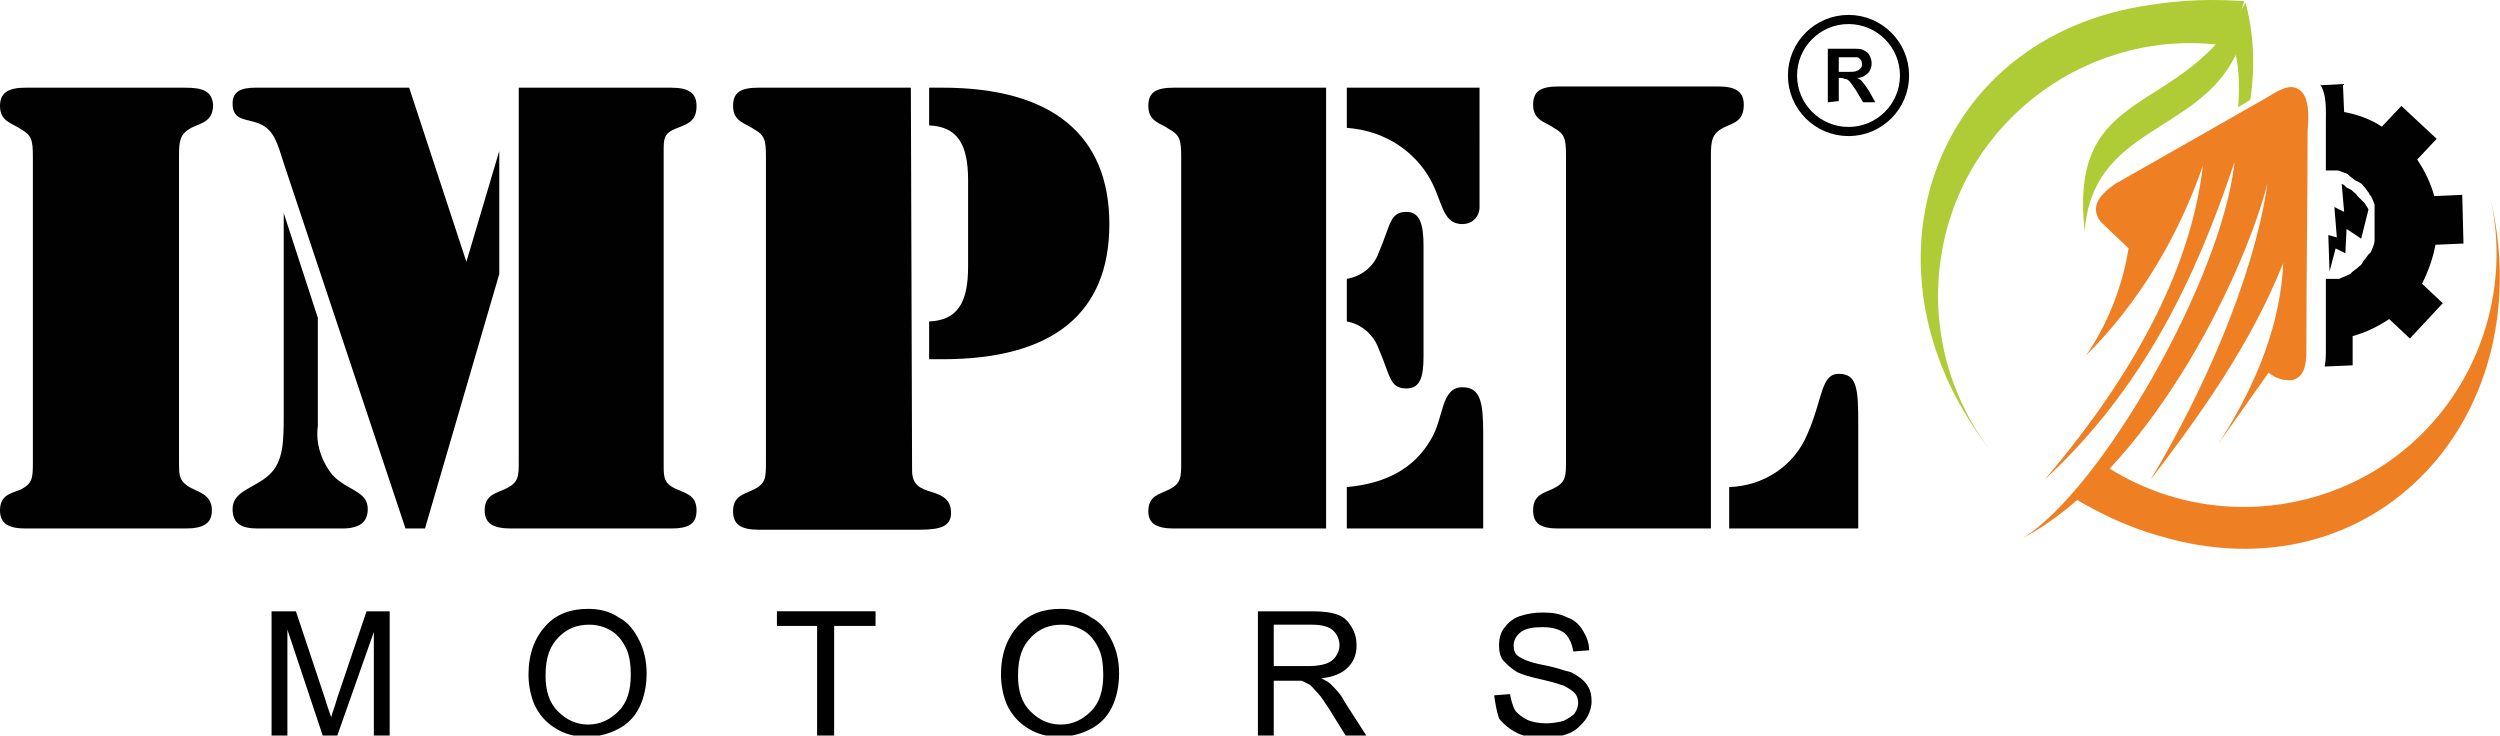
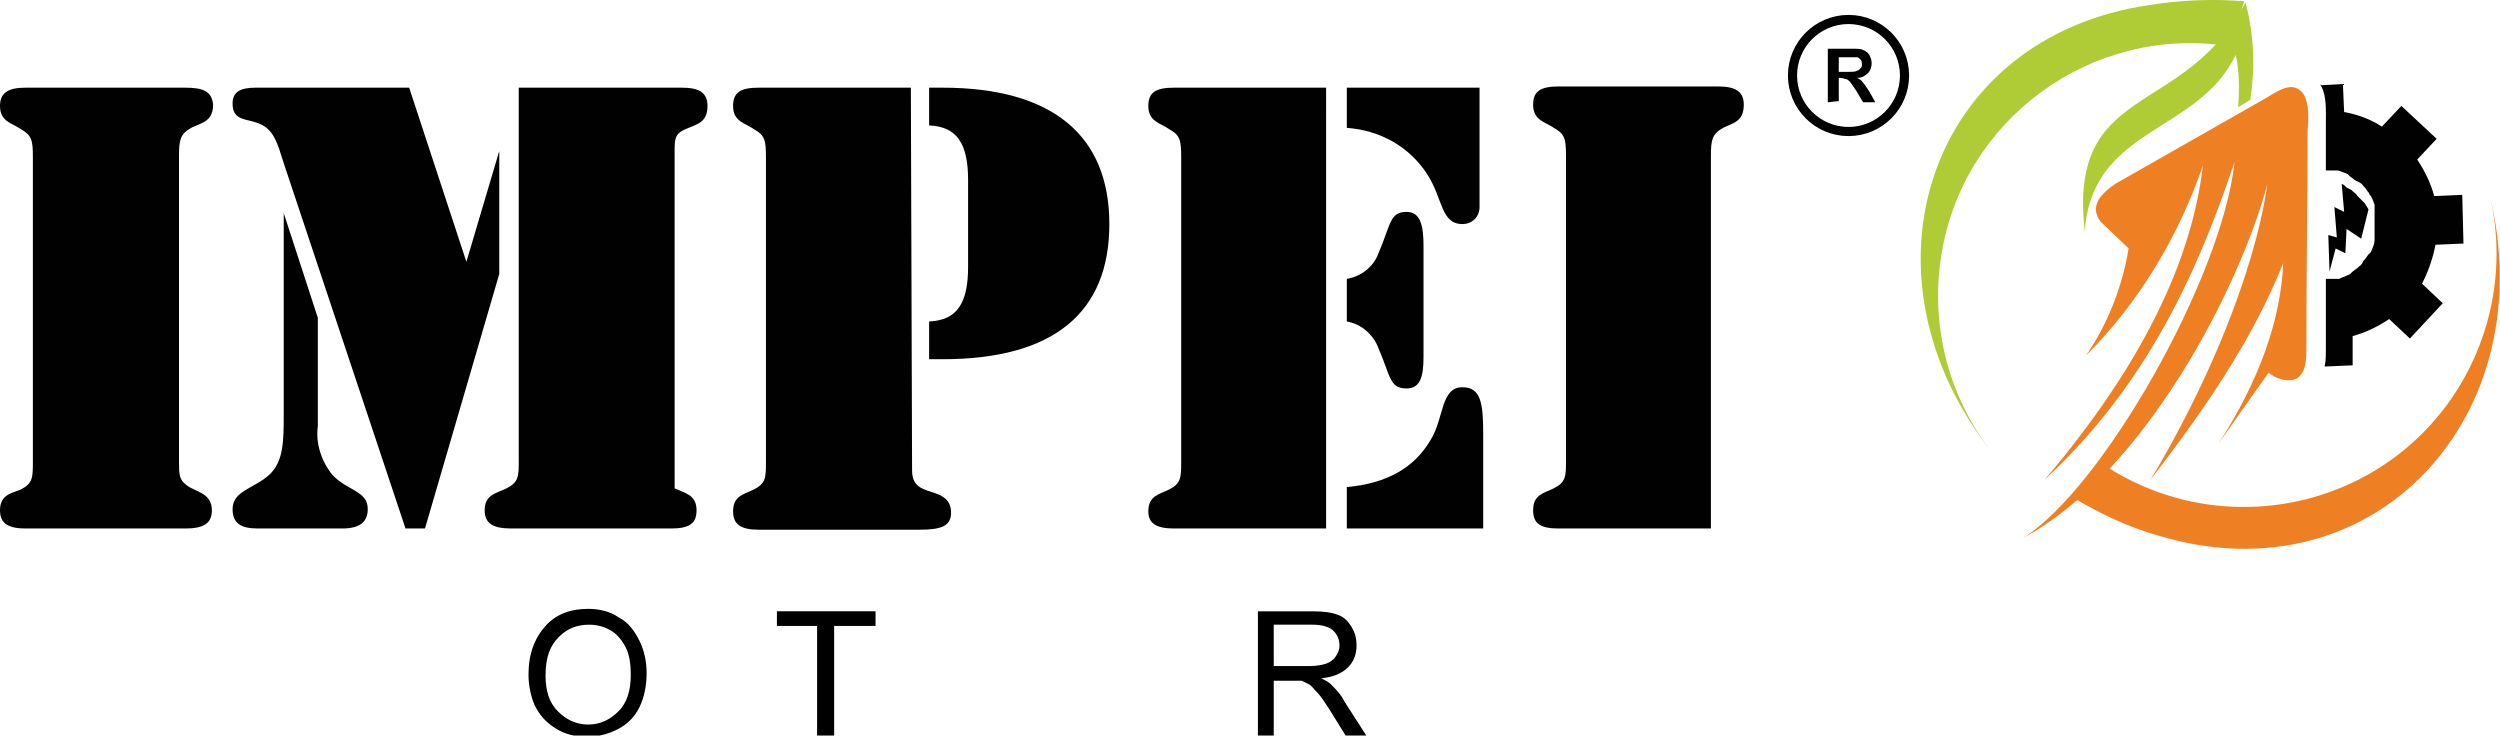
<svg xmlns="http://www.w3.org/2000/svg" version="1.1" id="Layer_1" x="0px" y="0px" viewBox="0 0 205.3 60.4" style="enable-background:new 0 0 205.3 60.4;" xml:space="preserve">
  <title>logo</title>
  <g>
    <path style="fill:#EE7F22;" d="M166.1,44.2c6.5-4,16.4-21.4,17.4-30.9c-3.2,9.6-7.5,18.6-15.6,26.1c8-9.4,12.1-18,13-25.8   c-2,5.8-5.2,11.2-9.6,15.6c1.8-2.6,3-5.7,3.5-8.8l-2.3-2.2c-0.9-1.2-0.1-2.2,1.2-3.1l12.3-7c0.7-0.4,1.9-1.3,2.7-0.8   c1,0.5,0.9,2.4,0.8,3.4c0,6-0.1,11.9-0.1,17.9c0,0.9,0,2.3-1.1,2.6c-0.7,0.1-1.4-0.1-2-0.6l-4.1,5.8c3.3-5.1,5.1-10.1,5.3-14.8   c-2.6,6.5-6.6,12.2-10.9,17.8c4.4-7.3,8.5-16.7,9.6-24.3C184,23.4,176.2,38.8,166.1,44.2L166.1,44.2L166.1,44.2z" />
    <path style="fill:#010101;" d="M191.7,17l0.8,0.4l-0.2-2.3l0.2,0.1l0,0l0.1,0.1l0,0l0.1,0.1l0,0l0.4,0.2l0,0l0.1,0.1l0,0   c0.1,0.1,0.3,0.2,0.4,0.4l0,0l0.1,0.1l0,0c0.1,0.1,0.2,0.2,0.3,0.3l0,0l0.1,0.1l0,0l0.1,0.1l0,0c0.1,0.2,0.2,0.3,0.3,0.5l-0.6,2.4   l-1.2-0.8l-0.1,2l-0.8-0.4l-0.5,1.9l-0.1-3l0.7,0.2L191.7,17L191.7,17z" />
    <path style="fill:#AFCB36;" d="M171.2,19c0.6-8.6,9.3-8,12.4-14.5c0.3,1.4,0.3,2.8,0.2,4.3l1-0.6c0.4-2.7,0.3-5.4-0.4-8   C179.3,9.8,169.8,6.7,171.2,19L171.2,19L171.2,19z" />
    <path style="fill:#010101;" d="M190.6,7l1.8-0.1l0.1,2.3c1.1,0.2,2.2,0.6,3.1,1.2l1.6-1.7l2.9,2.7l-1.6,1.7c0.6,0.9,1.1,1.9,1.4,3   l2.3-0.1l0.1,4l-2.3,0.1c-0.2,1.1-0.6,2.2-1.1,3.2l1.7,1.6l-2.7,2.9l-1.7-1.6c-0.9,0.6-1.9,1.1-3,1.4V30l-2.3,0.1   c0.1-0.5,0.1-0.9,0.1-1.4v-5.8h0.2h0.1h0.1h0.2l0,0h0.2h0.1h0.1h0.1l0.2-0.1l0,0c0.3-0.1,0.5-0.2,0.7-0.3l0.1-0.1l0,0l0.1-0.1l0,0   l0.4-0.3l0,0l0.1-0.1l0,0c0.2-0.1,0.3-0.3,0.4-0.5l0,0l0.1-0.1l0,0c0.1-0.1,0.2-0.3,0.3-0.4l0,0l0.1-0.1l0,0l0.1-0.1   c0.1-0.3,0.3-0.6,0.3-1v-0.4v-0.1v-0.1c0-0.1,0-0.1,0-0.2l0,0c0-0.1,0-0.1,0-0.2s0,0,0-0.1s0-0.1,0-0.1s0,0,0-0.1s0-0.1,0-0.2   s0-0.1,0-0.2v-0.1v-0.1c0,0,0,0,0-0.1s0-0.1,0-0.2l0,0v-0.2v-0.1v-0.1V17v-0.2l0,0c-0.1-0.3-0.2-0.5-0.3-0.7l0,0l-0.1-0.1l0,0   l-0.1-0.2l0,0c-0.1-0.1-0.2-0.3-0.3-0.4l0,0l-0.1-0.1l0,0c-0.1-0.2-0.3-0.3-0.5-0.4l0,0l-0.2-0.1l0,0l-0.4-0.3l0,0l-0.1-0.1l0,0   l-0.1-0.1l0,0c-0.2-0.1-0.5-0.2-0.8-0.3l0,0h-0.2h-0.1h-0.1h-0.1h-0.2l0,0h-0.2H191v-3.9c0-0.9,0.1-2.4-0.5-3.2l0,0L190.6,7z" />
    <path style="fill:#EE7F22;" d="M204.4,15.8C209,34.1,195,49.3,177.3,44c-2.5-0.7-4.8-1.8-7-3.1l2.5-2.7c9.6,6.3,22.5,3.7,28.8-5.9   C204.8,27.4,205.8,21.4,204.4,15.8L204.4,15.8L204.4,15.8z" />
    <path style="fill:#AFCB36;" d="M163.7,37.3C151.9,22.6,158.3,3,176.6,0.4c2.5-0.4,5.1-0.5,7.7-0.3l-1.2,3.7   c-11.3-1.8-22,6-23.7,17.3C158.5,26.9,160.1,32.8,163.7,37.3L163.7,37.3L163.7,37.3z" />
-     <path style="fill:#010101;" d="M142,43.4h10.6v-8.6c0-2.9-0.1-4.1-1.6-4.1s-1.3,2.1-2.6,5c-1.1,2.6-3.6,4.2-6.4,4.3V43.4L142,43.4z   " />
    <path style="fill:#010101;" d="M128,43.4h12.5V12.8c0-1.3,0.1-1.8,1-2.3c0.8-0.4,1.7-0.5,1.7-1.9c0-1.1-0.7-1.5-2.1-1.5H128   c-1.5,0-2.1,0.4-2.1,1.5c0,1.3,1,1.4,1.7,1.9c0.9,0.5,1,0.9,1,2.3v25c0,1.3,0,1.8-1,2.3c-0.8,0.4-1.7,0.5-1.7,1.8   C125.9,43,126.5,43.4,128,43.4L128,43.4L128,43.4z" />
    <path style="fill:#010101;" d="M110.6,26.4c1.2,0.2,2.2,1.1,2.6,2.2c1,2.3,0.9,3.3,2.3,3.3c1.1,0,1.4-0.9,1.4-2.6v-9.1   c0-1.8-0.3-2.8-1.4-2.8c-1.4,0-1.3,1.1-2.3,3.4c-0.4,1.1-1.4,1.9-2.6,2.1V26.4L110.6,26.4z" />
    <path style="fill:#010101;" d="M110.6,43.4h11.2v-7.8c0-2.5-0.2-3.8-1.7-3.8c-1.8,0-1.5,2.5-2.6,4.3c-1.4,2.4-3.7,3.6-6.9,3.9V43.4   L110.6,43.4z" />
    <path style="fill:#010101;" d="M96.4,43.4h12.5V7.2H96.4c-1.5,0-2.1,0.4-2.1,1.5c0,1.3,1,1.4,1.7,1.9c0.9,0.5,1,0.9,1,2.3v25   c0,1.3,0,1.8-1,2.3c-0.8,0.4-1.7,0.5-1.7,1.8C94.3,43,95,43.4,96.4,43.4L96.4,43.4L96.4,43.4z" />
    <path style="fill:#010101;" d="M110.6,7.2v3.3c2.7,0.2,5.1,1.5,6.6,3.8c1.3,2,1.1,4.1,2.9,4.1c0.8,0,1.4-0.6,1.4-1.4   c0-0.1,0-0.1,0-0.2V7.2H110.6z" />
    <path style="fill:#010101;" d="M79.5,14.8v7.1c0,3-0.9,4.4-3.2,4.5v3.1h1.1c9.1,0,13.7-3.8,13.7-11.1S86.4,7.2,77.4,7.2h-1.1v3.1   C78.6,10.4,79.5,11.8,79.5,14.8L79.5,14.8L79.5,14.8z" />
    <path style="fill:#010101;" d="M74.8,7.2H62.3c-1.5,0-2.1,0.4-2.1,1.5c0,1.3,1,1.4,1.7,1.9c0.9,0.5,1,0.9,1,2.3v25   c0,1.3,0,1.8-1,2.3c-0.8,0.4-1.7,0.5-1.7,1.8c0,1.1,0.7,1.5,2.1,1.5h13.2c1.8,0,2.6-0.3,2.6-1.4c0-1-0.6-1.4-1.6-1.7   s-1.6-0.6-1.6-1.8L74.8,7.2L74.8,7.2L74.8,7.2z" />
-     <path style="fill:#010101;" d="M42.6,7.2v30.6c0,1.3,0,1.8-1,2.3c-0.8,0.4-1.8,0.5-1.8,1.8c0,1.1,0.7,1.5,2.2,1.5h13.1   c1.5,0,2.1-0.4,2.1-1.5c0-1.3-1-1.4-1.8-1.8s-0.9-0.8-0.9-1.8V12.5c0-1.1,0-1.5,0.9-1.9s1.8-0.5,1.8-1.9c0-1.1-0.7-1.5-2.1-1.5   L42.6,7.2L42.6,7.2z" />
+     <path style="fill:#010101;" d="M42.6,7.2v30.6c0,1.3,0,1.8-1,2.3c-0.8,0.4-1.8,0.5-1.8,1.8c0,1.1,0.7,1.5,2.2,1.5h13.1   c1.5,0,2.1-0.4,2.1-1.5c0-1.3-1-1.4-1.8-1.8V12.5c0-1.1,0-1.5,0.9-1.9s1.8-0.5,1.8-1.9c0-1.1-0.7-1.5-2.1-1.5   L42.6,7.2L42.6,7.2z" />
    <path style="fill:#010101;" d="M34.9,43.4L41,22.5V12.4l-2.7,9.1L33.6,7.2H21c-1.2,0-1.9,0.3-1.9,1.3c0,1.5,1.2,1.2,2.3,1.7   s1.4,1.6,1.9,3.2l10,30H34.9L34.9,43.4z" />
    <path style="fill:#010101;" d="M23.3,17.5v16.4c0,2.3,0,4-1.2,5.1s-3,1.3-3,2.8c0,1.2,0.7,1.6,2.1,1.6h6.9c1.4,0,2.1-0.5,2.1-1.6   c0-1.5-1.7-1.5-2.9-2.8c-0.9-1.1-1.4-2.6-1.2-4v-8.9L23.3,17.5L23.3,17.5L23.3,17.5z" />
    <path style="fill:#010101;" d="M15.2,7.2H2.1C0.7,7.2,0,7.6,0,8.7c0,1.3,1,1.4,1.7,1.9c0.9,0.5,1,0.9,1,2.3v25c0,1.3,0,1.8-1,2.3   C1,40.5,0,40.6,0,41.9c0,1.1,0.7,1.5,2.1,1.5h13.1c1.5,0,2.2-0.4,2.2-1.5c0-1.4-1.3-1.5-2-2s-0.7-0.9-0.7-2V12.8   c0-1.3,0.1-1.8,1-2.3c0.8-0.4,1.8-0.5,1.8-1.9C17.4,7.5,16.7,7.2,15.2,7.2L15.2,7.2L15.2,7.2z" />
    <g>
-       <path d="M22.3,60.4V50.2h2l2.4,7.2c0.2,0.7,0.4,1.2,0.5,1.5c0.1-0.4,0.3-0.9,0.5-1.6l2.4-7.1H32v10.2h-1.3v-8.5l-3,8.5h-1.2    l-2.9-8.7v8.7C23.6,60.4,22.3,60.4,22.3,60.4z" />
      <path d="M43.4,55.4c0-1.7,0.5-3,1.4-4s2.1-1.4,3.5-1.4c0.9,0,1.8,0.2,2.5,0.7c0.8,0.4,1.3,1.1,1.7,1.9c0.4,0.8,0.6,1.7,0.6,2.7    s-0.2,2-0.6,2.8c-0.4,0.8-1,1.4-1.8,1.8c-0.8,0.4-1.6,0.6-2.5,0.6c-1,0-1.8-0.2-2.6-0.7s-1.3-1.1-1.7-1.9    C43.6,57.2,43.4,56.3,43.4,55.4z M44.8,55.5c0,1.2,0.3,2.2,1,2.9s1.5,1.1,2.5,1.1s1.8-0.4,2.5-1.1c0.7-0.7,1-1.7,1-3    c0-0.8-0.1-1.6-0.4-2.2s-0.7-1.1-1.2-1.4s-1.1-0.5-1.8-0.5c-1,0-1.8,0.3-2.5,1S44.8,53.9,44.8,55.5z" />
      <path d="M67.1,60.4v-9h-3.3v-1.2h8.1v1.2h-3.4v9H67.1z" />
-       <path d="M82.2,55.4c0-1.7,0.5-3,1.4-4s2.1-1.4,3.5-1.4c0.9,0,1.8,0.2,2.5,0.7c0.8,0.4,1.3,1.1,1.7,1.9c0.4,0.8,0.6,1.7,0.6,2.7    s-0.2,2-0.6,2.8s-1,1.4-1.8,1.8c-0.8,0.4-1.6,0.6-2.5,0.6c-1,0-1.8-0.2-2.6-0.7c-0.8-0.5-1.3-1.1-1.7-1.9    C82.4,57.2,82.2,56.3,82.2,55.4z M83.6,55.5c0,1.2,0.3,2.2,1,2.9s1.5,1.1,2.5,1.1s1.8-0.4,2.5-1.1c0.7-0.7,1-1.7,1-3    c0-0.8-0.1-1.6-0.4-2.2s-0.7-1.1-1.2-1.4s-1.1-0.5-1.8-0.5c-1,0-1.8,0.3-2.5,1S83.6,53.9,83.6,55.5z" />
      <path d="M103.3,60.4V50.2h4.5c0.9,0,1.6,0.1,2.1,0.3s0.8,0.5,1.1,1c0.3,0.5,0.4,1,0.4,1.5c0,0.7-0.2,1.3-0.7,1.8s-1.2,0.8-2.2,0.9    c0.4,0.2,0.6,0.3,0.8,0.5c0.4,0.4,0.8,0.8,1.1,1.4l1.8,2.8h-1.7l-1.3-2.1c-0.4-0.6-0.7-1.1-1-1.4c-0.3-0.3-0.5-0.6-0.7-0.7    c-0.2-0.1-0.4-0.2-0.6-0.3c-0.2,0-0.4,0-0.7,0h-1.6v4.5H103.3z M104.6,54.7h2.9c0.6,0,1.1-0.1,1.4-0.2c0.3-0.1,0.6-0.3,0.8-0.6    c0.2-0.3,0.3-0.6,0.3-0.9c0-0.5-0.2-0.9-0.5-1.2s-0.9-0.5-1.7-0.5h-3.2L104.6,54.7L104.6,54.7z" />
-       <path d="M122.7,57.1L124,57c0.1,0.5,0.2,0.9,0.4,1.3c0.2,0.3,0.6,0.6,1,0.8s1,0.3,1.6,0.3c0.5,0,1-0.1,1.4-0.2    c0.4-0.2,0.7-0.4,0.9-0.6c0.2-0.3,0.3-0.6,0.3-0.9c0-0.3-0.1-0.6-0.3-0.8s-0.5-0.4-0.9-0.6c-0.3-0.1-0.9-0.3-1.8-0.5    s-1.6-0.4-2-0.6c-0.5-0.3-0.8-0.6-1.1-0.9s-0.4-0.8-0.4-1.3s0.1-1,0.4-1.4s0.7-0.8,1.3-1c0.6-0.2,1.2-0.3,1.9-0.3    c0.8,0,1.4,0.1,2,0.4c0.6,0.2,1,0.6,1.3,1.1s0.5,1,0.5,1.6l-1.3,0.1c-0.1-0.6-0.3-1.1-0.7-1.5c-0.4-0.3-1-0.5-1.8-0.5    s-1.4,0.1-1.8,0.4s-0.6,0.7-0.6,1.1c0,0.4,0.1,0.7,0.4,0.9s0.9,0.5,2,0.7s1.8,0.5,2.3,0.6c0.6,0.3,1,0.6,1.3,1s0.4,0.9,0.4,1.4    s-0.2,1.1-0.5,1.5s-0.8,0.9-1.3,1.1s-1.2,0.4-2,0.4c-0.9,0-1.7-0.1-2.3-0.4c-0.6-0.3-1.1-0.7-1.5-1.2    C122.9,58.4,122.8,57.8,122.7,57.1z" />
    </g>
    <g>
      <circle style="fill:none;stroke:#000000;stroke-width:0.75;stroke-miterlimit:10;" cx="151.8" cy="6.2" r="4.6" />
      <g>
        <path d="M150.1,8.4V4h1.9c0.5,0,0.8,0,1,0.1s0.4,0.2,0.5,0.4c0.1,0.2,0.2,0.4,0.2,0.7c0,0.3-0.1,0.6-0.3,0.8     c-0.2,0.2-0.5,0.4-0.9,0.4c0.2,0.1,0.4,0.2,0.5,0.4c0.1,0.1,0.3,0.4,0.5,0.7l0.5,0.9h-1l-0.6-1c-0.2-0.3-0.4-0.6-0.5-0.7     s-0.2-0.2-0.3-0.2s-0.2-0.1-0.5-0.1H151v1.9L150.1,8.4L150.1,8.4z M151,5.9h0.7c0.4,0,0.7,0,0.8-0.1c0.1,0,0.2-0.1,0.3-0.2     s0.1-0.2,0.1-0.3c0-0.1,0-0.3-0.1-0.4s-0.2-0.2-0.3-0.2s-0.3,0-0.7,0H151V5.9z" />
      </g>
    </g>
  </g>
</svg>